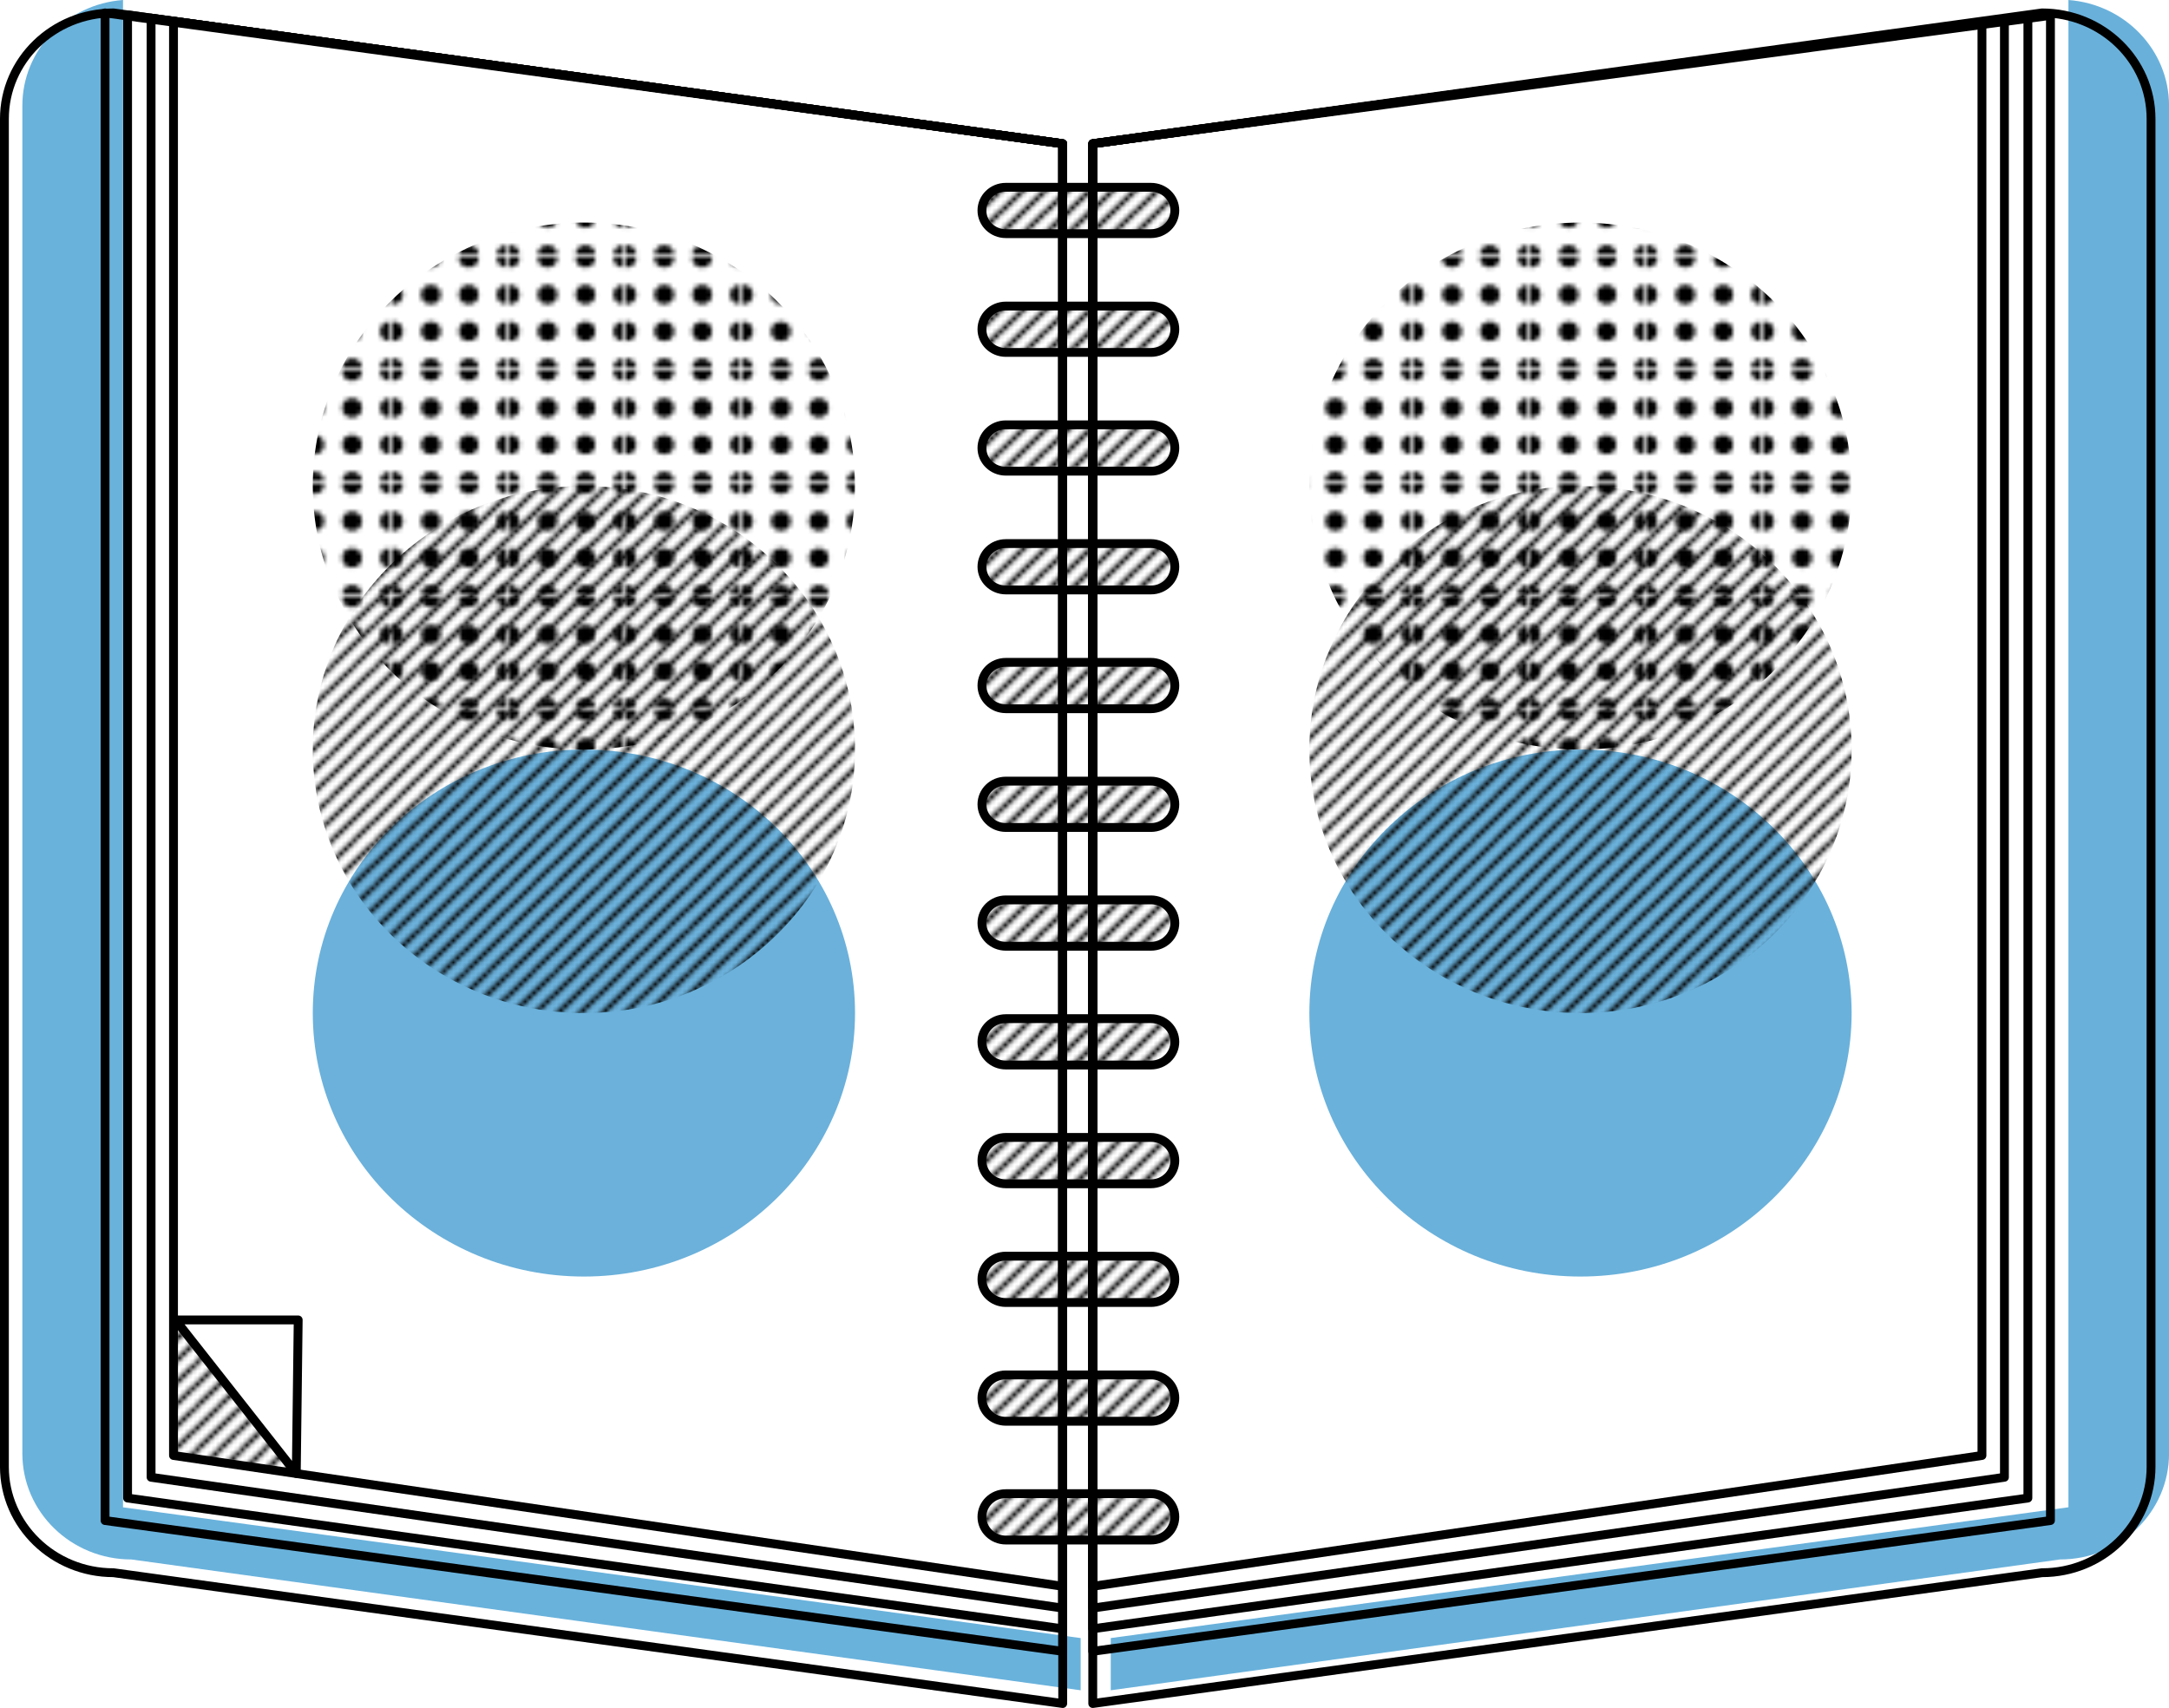
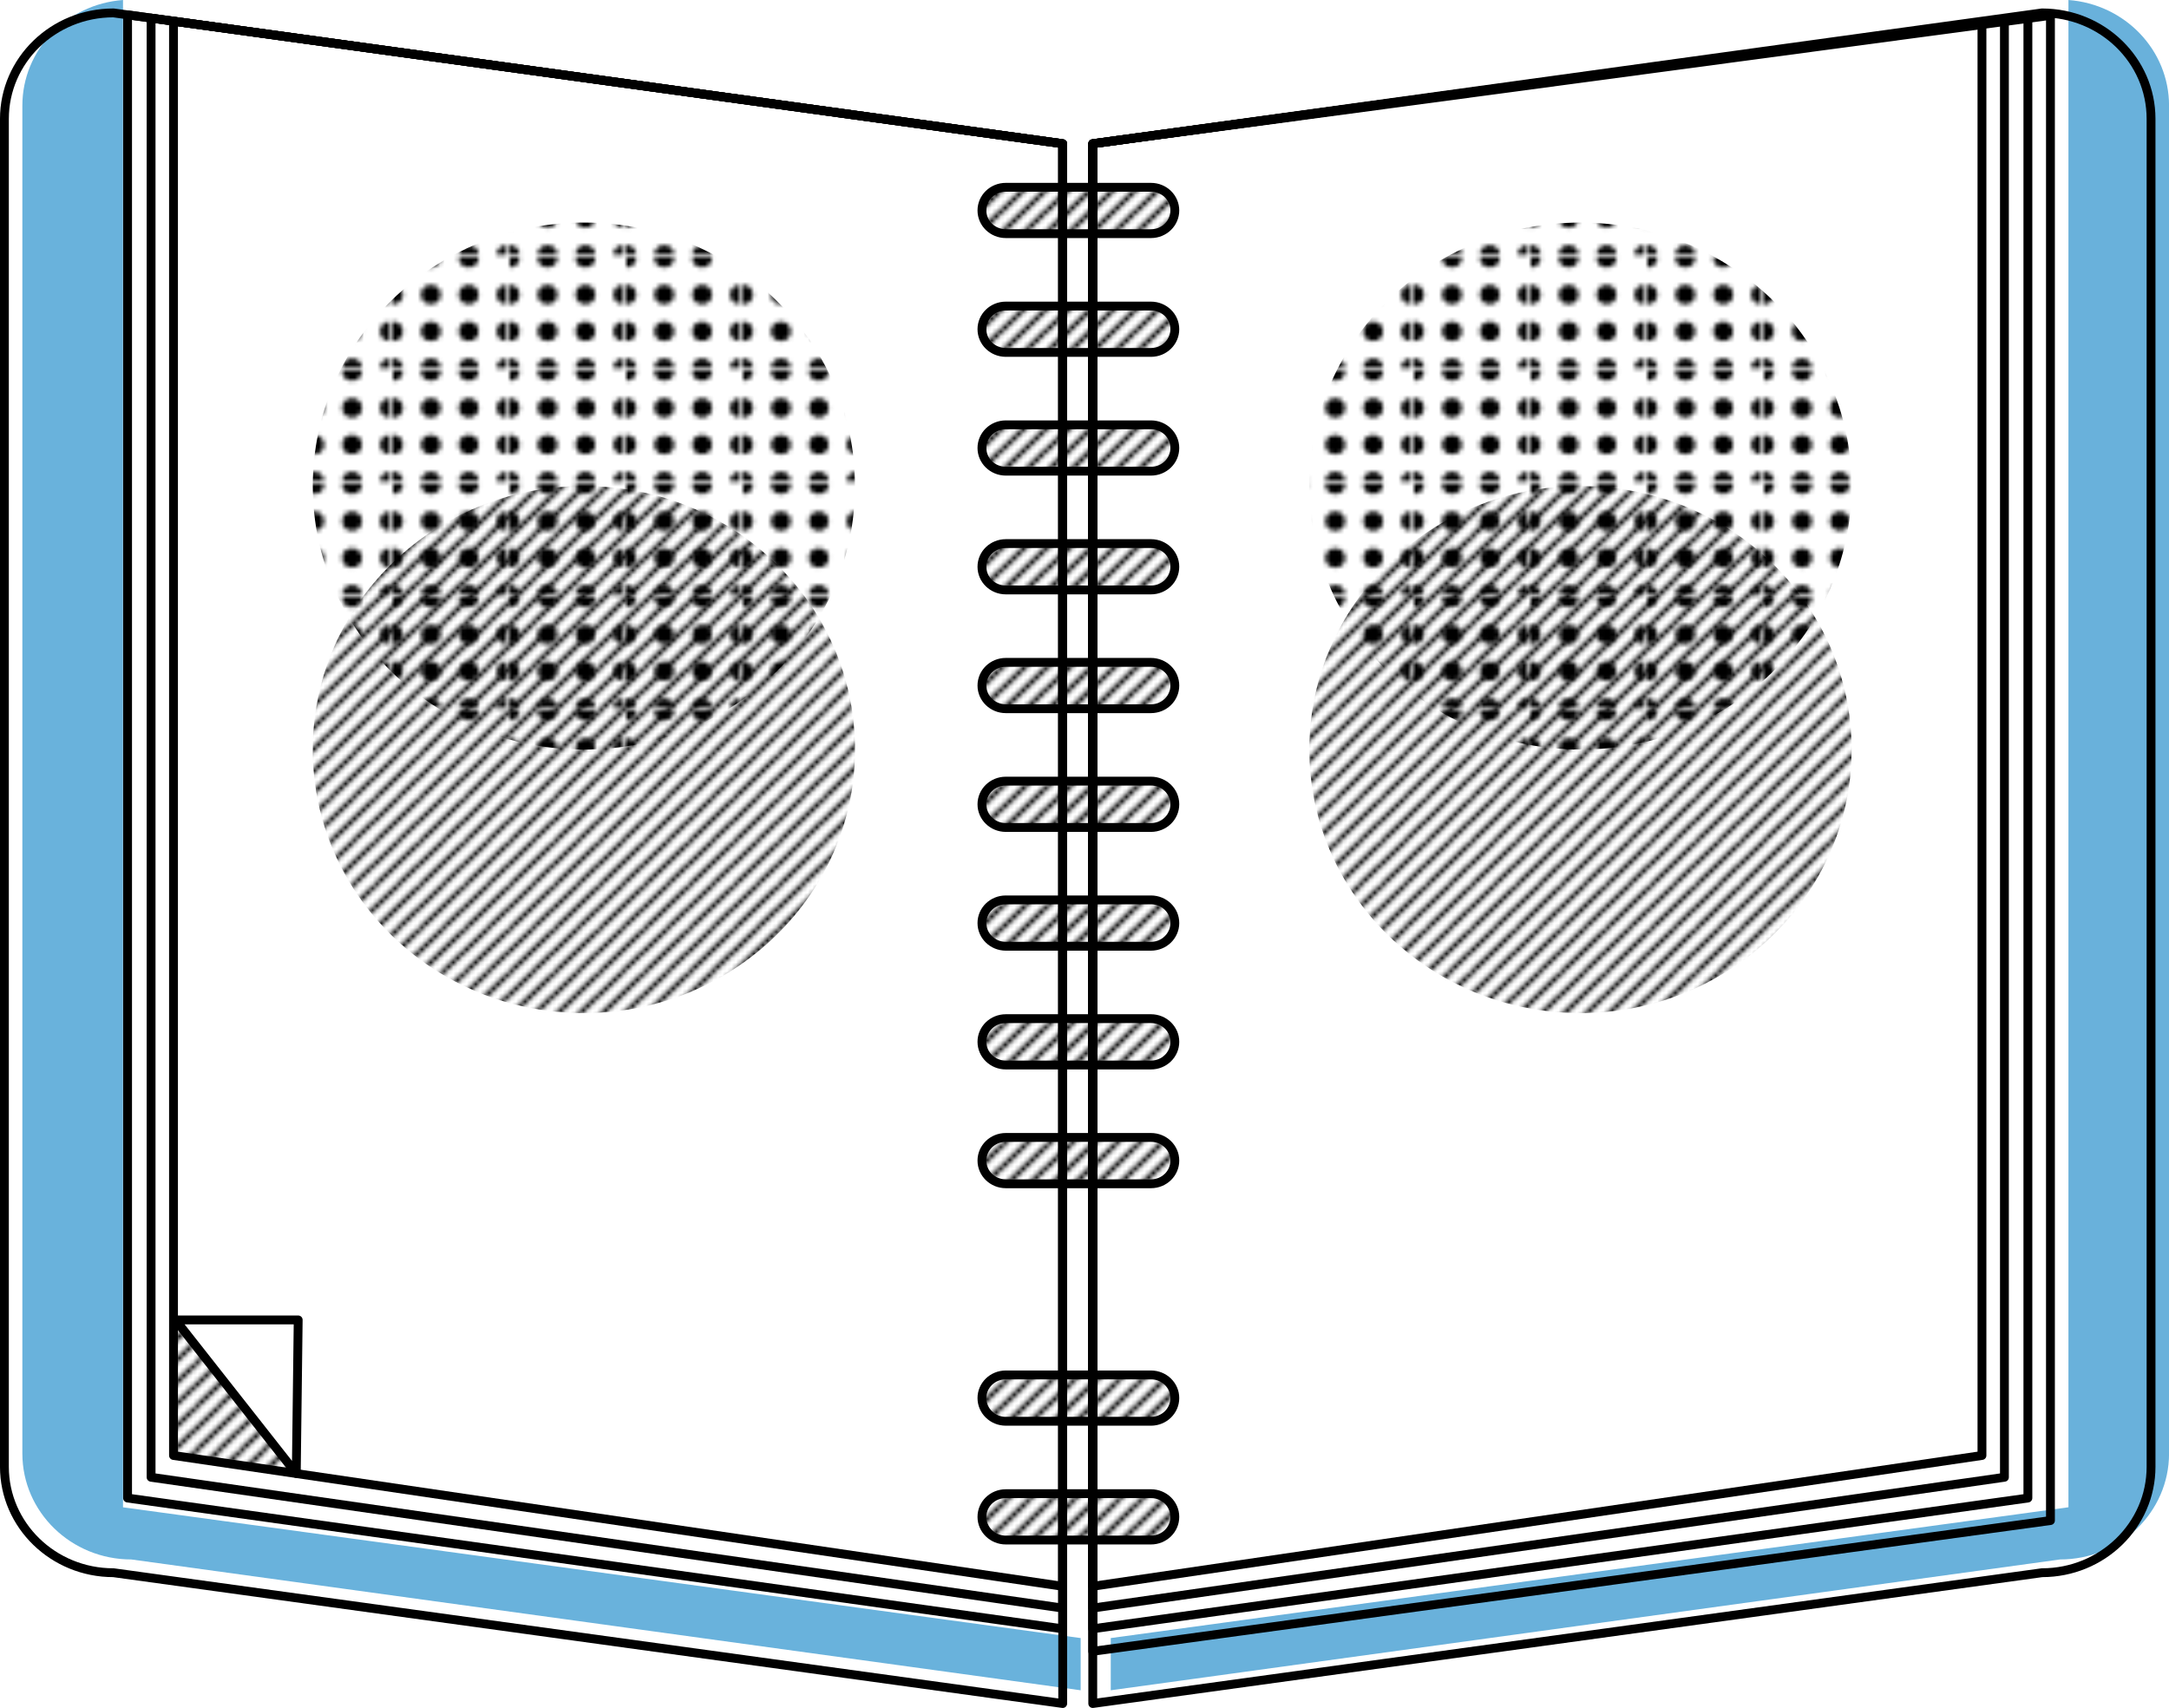
<svg xmlns="http://www.w3.org/2000/svg" xmlns:xlink="http://www.w3.org/1999/xlink" version="1.1" id="livre" x="0px" y="0px" viewBox="0 0 451.92 355.92" enable-background="new 0 0 451.92 355.92" xml:space="preserve">
  <pattern x="97.5" y="-3.31" width="9.9" height="9.9" patternUnits="userSpaceOnUse" id="Hachure_1pt" viewBox="10.84 -11.14 9.9 9.9" overflow="visible">
    <g>
      <rect x="10.84" y="-11.14" fill="none" width="9.9" height="9.9" />
      <g>
        <defs>
          <rect id="SVGID_1_" x="10.84" y="-11.14" width="9.9" height="9.9" />
        </defs>
        <clipPath id="SVGID_2_">
          <use xlink:href="#SVGID_1_" overflow="visible" />
        </clipPath>
        <g clip-path="url(#SVGID_2_)">
          <line fill="none" stroke="#000000" stroke-miterlimit="10" x1="21.21" y1="-11.61" x2="10.42" y2="-0.82" />
          <line fill="none" stroke="#000000" stroke-miterlimit="10" x1="30.64" y1="-11.14" x2="19.91" y2="-0.41" />
          <line fill="none" stroke="#000000" stroke-miterlimit="10" x1="11.8" y1="-12.1" x2="0.35" y2="-0.66" />
          <line fill="none" stroke="#000000" stroke-miterlimit="10" x1="16.49" y1="-11.84" x2="5.25" y2="-0.61" />
          <line fill="none" stroke="#000000" stroke-miterlimit="10" x1="26.15" y1="-11.6" x2="14.9" y2="-0.35" />
        </g>
      </g>
    </g>
  </pattern>
  <pattern x="97.5" y="-3.31" width="25.33" height="25.33" patternUnits="userSpaceOnUse" id="Pointillisme_1" viewBox="2.22 -27.55 25.33 25.33" overflow="visible">
    <g>
      <rect x="2.22" y="-27.55" fill="none" width="25.33" height="25.33" />
      <g>
        <defs>
          <rect id="SVGID_3_" x="2.22" y="-27.55" width="25.33" height="25.33" />
        </defs>
        <clipPath id="SVGID_4_">
          <use xlink:href="#SVGID_3_" overflow="visible" />
        </clipPath>
        <g clip-path="url(#SVGID_4_)">
          <circle cx="2.22" cy="-27.55" r="2.22" />
          <circle cx="10.66" cy="-27.55" r="2.22" />
          <circle cx="19.1" cy="-27.55" r="2.22" />
          <circle cx="2.22" cy="-19.1" r="2.22" />
          <circle cx="10.66" cy="-19.1" r="2.22" />
          <circle cx="19.1" cy="-19.1" r="2.22" />
          <circle cx="2.22" cy="-10.66" r="2.22" />
          <circle cx="10.66" cy="-10.66" r="2.22" />
          <circle cx="19.1" cy="-10.66" r="2.22" />
-           <circle cx="27.55" cy="-27.55" r="2.22" />
          <circle cx="27.55" cy="-19.1" r="2.22" />
          <circle cx="27.55" cy="-10.66" r="2.22" />
          <circle cx="2.22" cy="-2.22" r="2.22" />
          <circle cx="10.66" cy="-2.22" r="2.22" />
          <circle cx="19.1" cy="-2.22" r="2.22" />
          <circle cx="27.55" cy="-2.22" r="2.22" />
        </g>
      </g>
    </g>
  </pattern>
  <g>
    <g>
      <path fill="#69B2DC" d="M25.63,0C13.9,0.87,4.66,10.39,4.66,22.01V302.9c0,12.2,10.17,22.08,22.72,22.08l197.78,27.26v-10.88    L25.63,314.11V0z" />
      <g>
        <path fill="none" stroke="#000000" stroke-width="1.843" stroke-linejoin="round" stroke-miterlimit="10" d="M221.42,355     L23.64,327.74c-12.55,0-22.72-9.89-22.72-22.08V24.77c0-12.2,10.17-22.08,22.72-22.08l197.78,27.26V355z" />
-         <polygon fill="none" stroke="#000000" stroke-width="1.843" stroke-linejoin="round" stroke-miterlimit="10" points="     21.89,316.87 221.42,344.12 221.42,29.95 21.89,2.69    " />
        <polygon fill="none" stroke="#000000" stroke-width="1.843" stroke-linejoin="round" stroke-miterlimit="10" points="     26.58,312.18 221.42,339.43 221.42,29.95 26.58,3.09    " />
        <polygon fill="none" stroke="#000000" stroke-width="1.843" stroke-linejoin="round" stroke-miterlimit="10" points="     31.48,307.85 221.42,335.11 221.42,29.95 31.48,3.77    " />
        <polygon fill="none" stroke="#000000" stroke-width="1.843" stroke-linejoin="round" stroke-miterlimit="10" points="     36.15,303.31 221.42,330.57 221.42,29.95 36.15,4.41    " />
      </g>
      <g>
        <pattern id="SVGID_5_" xlink:href="#Hachure_1pt" patternTransform="matrix(0.935 0 0 0.908 -536.666 -711.42)">
			</pattern>
        <polygon fill="url(#SVGID_5_)" points="36.56,275.06 36.15,303.31 61.73,307.06    " />
        <polygon fill="none" stroke="#000000" stroke-width="1.843" stroke-linejoin="round" stroke-miterlimit="10" points="     61.73,307.06 62.13,275.06 36.56,275.06    " />
      </g>
      <g>
-         <ellipse fill="#6BB1DB" cx="121.66" cy="211.11" rx="56.49" ry="54.91" />
        <pattern id="SVGID_6_" xlink:href="#Hachure_1pt" patternTransform="matrix(0.935 0 0 0.908 -536.666 -711.24)">
			</pattern>
        <ellipse fill="url(#SVGID_6_)" cx="121.66" cy="156.2" rx="56.49" ry="54.91" />
        <pattern id="SVGID_7_" xlink:href="#Pointillisme_1" patternTransform="matrix(0.935 0 0 0.908 -519.791 -698.737)">
			</pattern>
        <ellipse fill="url(#SVGID_7_)" cx="121.66" cy="101.29" rx="56.49" ry="54.91" />
      </g>
    </g>
    <g>
      <path fill="#69B1DB" d="M430.96,0c11.73,0.87,20.97,10.39,20.97,22.01V302.9c0,12.2-10.17,22.08-22.72,22.08l-197.78,27.26v-10.88    l199.54-27.26V0z" />
      <g>
        <path fill="none" stroke="#000000" stroke-width="1.843" stroke-linejoin="round" stroke-miterlimit="10" d="M227.68,355     l197.78-27.26c12.55,0,22.72-9.89,22.72-22.08V24.77c0-12.2-10.17-22.08-22.72-22.08L227.68,29.95V355z" />
        <polygon fill="none" stroke="#000000" stroke-width="1.843" stroke-linejoin="round" stroke-miterlimit="10" points="     427.22,316.87 227.68,344.12 227.68,29.95 427.22,3.21    " />
        <polygon fill="none" stroke="#000000" stroke-width="1.843" stroke-linejoin="round" stroke-miterlimit="10" points="     422.52,312.18 227.68,339.43 227.68,29.95 422.52,3.37    " />
        <polygon fill="none" stroke="#000000" stroke-width="1.843" stroke-linejoin="round" stroke-miterlimit="10" points="     417.63,307.85 227.68,335.11 227.68,29.95 417.63,4.06    " />
        <polygon fill="none" stroke="#000000" stroke-width="1.843" stroke-linejoin="round" stroke-miterlimit="10" points="     412.95,303.31 227.68,330.57 227.68,29.95 412.95,4.7    " />
      </g>
      <g>
-         <ellipse fill="#6AB1DB" cx="329.3" cy="211.11" rx="56.49" ry="54.91" />
        <pattern id="SVGID_8_" xlink:href="#Hachure_1pt" patternTransform="matrix(0.935 0 0 0.908 -532.624 -711.24)">
			</pattern>
        <ellipse fill="url(#SVGID_8_)" cx="329.3" cy="156.2" rx="56.49" ry="54.91" />
        <pattern id="SVGID_9_" xlink:href="#Pointillisme_1" patternTransform="matrix(0.935 0 0 0.908 -501.523 -698.737)">
			</pattern>
        <ellipse fill="url(#SVGID_9_)" cx="329.3" cy="101.29" rx="56.49" ry="54.91" />
      </g>
    </g>
    <g>
      <pattern id="SVGID_10_" xlink:href="#Hachure_1pt" patternTransform="matrix(0.935 0 0 0.908 -536.666 -711.42)">
		</pattern>
      <path fill="url(#SVGID_10_)" stroke="#000000" stroke-width="1.843" stroke-linejoin="round" stroke-miterlimit="10" d="    M239.81,39.03h-30.25c-2.75,0-4.97,2.16-4.97,4.83s2.23,4.83,4.97,4.83h30.25c2.75,0,4.97-2.16,4.97-4.83    S242.56,39.03,239.81,39.03z" />
      <pattern id="SVGID_11_" xlink:href="#Hachure_1pt" patternTransform="matrix(0.935 0 0 0.908 -536.666 -704.662)">
		</pattern>
      <path fill="url(#SVGID_11_)" stroke="#000000" stroke-width="1.843" stroke-linejoin="round" stroke-miterlimit="10" d="    M239.81,63.78h-30.25c-2.75,0-4.97,2.16-4.97,4.83s2.23,4.83,4.97,4.83h30.25c2.75,0,4.97-2.16,4.97-4.83    S242.56,63.78,239.81,63.78z" />
      <pattern id="SVGID_12_" xlink:href="#Hachure_1pt" patternTransform="matrix(0.935 0 0 0.908 -536.666 -697.904)">
		</pattern>
      <path fill="url(#SVGID_12_)" stroke="#000000" stroke-width="1.843" stroke-linejoin="round" stroke-miterlimit="10" d="    M239.81,88.53h-30.25c-2.75,0-4.97,2.16-4.97,4.83s2.23,4.83,4.97,4.83h30.25c2.75,0,4.97-2.16,4.97-4.83    S242.56,88.53,239.81,88.53z" />
      <pattern id="SVGID_13_" xlink:href="#Hachure_1pt" patternTransform="matrix(0.935 0 0 0.908 -536.666 -691.146)">
		</pattern>
      <path fill="url(#SVGID_13_)" stroke="#000000" stroke-width="1.843" stroke-linejoin="round" stroke-miterlimit="10" d="    M239.81,113.28h-30.25c-2.75,0-4.97,2.16-4.97,4.83s2.23,4.83,4.97,4.83h30.25c2.75,0,4.97-2.16,4.97-4.83    S242.56,113.28,239.81,113.28z" />
      <pattern id="SVGID_14_" xlink:href="#Hachure_1pt" patternTransform="matrix(0.935 0 0 0.908 -536.666 -684.388)">
		</pattern>
      <path fill="url(#SVGID_14_)" stroke="#000000" stroke-width="1.843" stroke-linejoin="round" stroke-miterlimit="10" d="    M239.81,138.03h-30.25c-2.75,0-4.97,2.16-4.97,4.83c0,2.67,2.23,4.83,4.97,4.83h30.25c2.75,0,4.97-2.16,4.97-4.83    C244.79,140.19,242.56,138.03,239.81,138.03z" />
      <pattern id="SVGID_15_" xlink:href="#Hachure_1pt" patternTransform="matrix(0.935 0 0 0.908 -536.666 -677.631)">
		</pattern>
      <path fill="url(#SVGID_15_)" stroke="#000000" stroke-width="1.843" stroke-linejoin="round" stroke-miterlimit="10" d="    M239.81,162.78h-30.25c-2.75,0-4.97,2.16-4.97,4.83c0,2.67,2.23,4.83,4.97,4.83h30.25c2.75,0,4.97-2.16,4.97-4.83    C244.79,164.94,242.56,162.78,239.81,162.78z" />
      <pattern id="SVGID_16_" xlink:href="#Hachure_1pt" patternTransform="matrix(0.935 0 0 0.908 -536.666 -670.873)">
		</pattern>
      <path fill="url(#SVGID_16_)" stroke="#000000" stroke-width="1.843" stroke-linejoin="round" stroke-miterlimit="10" d="    M239.81,187.53h-30.25c-2.75,0-4.97,2.16-4.97,4.83c0,2.67,2.23,4.83,4.97,4.83h30.25c2.75,0,4.97-2.16,4.97-4.83    C244.79,189.69,242.56,187.53,239.81,187.53z" />
      <pattern id="SVGID_17_" xlink:href="#Hachure_1pt" patternTransform="matrix(0.935 0 0 0.908 -536.666 -664.115)">
		</pattern>
      <path fill="url(#SVGID_17_)" stroke="#000000" stroke-width="1.843" stroke-linejoin="round" stroke-miterlimit="10" d="    M239.81,212.28h-30.25c-2.75,0-4.97,2.16-4.97,4.83c0,2.67,2.23,4.83,4.97,4.83h30.25c2.75,0,4.97-2.16,4.97-4.83    C244.79,214.44,242.56,212.28,239.81,212.28z" />
      <pattern id="SVGID_18_" xlink:href="#Hachure_1pt" patternTransform="matrix(0.935 0 0 0.908 -536.666 -657.357)">
		</pattern>
      <path fill="url(#SVGID_18_)" stroke="#000000" stroke-width="1.843" stroke-linejoin="round" stroke-miterlimit="10" d="    M239.81,237.03h-30.25c-2.75,0-4.97,2.16-4.97,4.83c0,2.67,2.23,4.83,4.97,4.83h30.25c2.75,0,4.97-2.16,4.97-4.83    C244.79,239.19,242.56,237.03,239.81,237.03z" />
      <pattern id="SVGID_19_" xlink:href="#Hachure_1pt" patternTransform="matrix(0.935 0 0 0.908 -536.666 -650.599)">
		</pattern>
-       <path fill="url(#SVGID_19_)" stroke="#000000" stroke-width="1.843" stroke-linejoin="round" stroke-miterlimit="10" d="    M239.81,261.77h-30.25c-2.75,0-4.97,2.16-4.97,4.83s2.23,4.83,4.97,4.83h30.25c2.75,0,4.97-2.16,4.97-4.83    S242.56,261.77,239.81,261.77z" />
      <pattern id="SVGID_20_" xlink:href="#Hachure_1pt" patternTransform="matrix(0.935 0 0 0.908 -536.666 -643.842)">
		</pattern>
      <path fill="url(#SVGID_20_)" stroke="#000000" stroke-width="1.843" stroke-linejoin="round" stroke-miterlimit="10" d="    M239.81,286.52h-30.25c-2.75,0-4.97,2.16-4.97,4.83c0,2.67,2.23,4.83,4.97,4.83h30.25c2.75,0,4.97-2.16,4.97-4.83    C244.79,288.69,242.56,286.52,239.81,286.52z" />
      <pattern id="SVGID_21_" xlink:href="#Hachure_1pt" patternTransform="matrix(0.935 0 0 0.908 -536.666 -637.084)">
		</pattern>
      <path fill="url(#SVGID_21_)" stroke="#000000" stroke-width="1.843" stroke-linejoin="round" stroke-miterlimit="10" d="    M239.81,311.27h-30.25c-2.75,0-4.97,2.16-4.97,4.83s2.23,4.83,4.97,4.83h30.25c2.75,0,4.97-2.16,4.97-4.83    S242.56,311.27,239.81,311.27z" />
    </g>
  </g>
</svg>